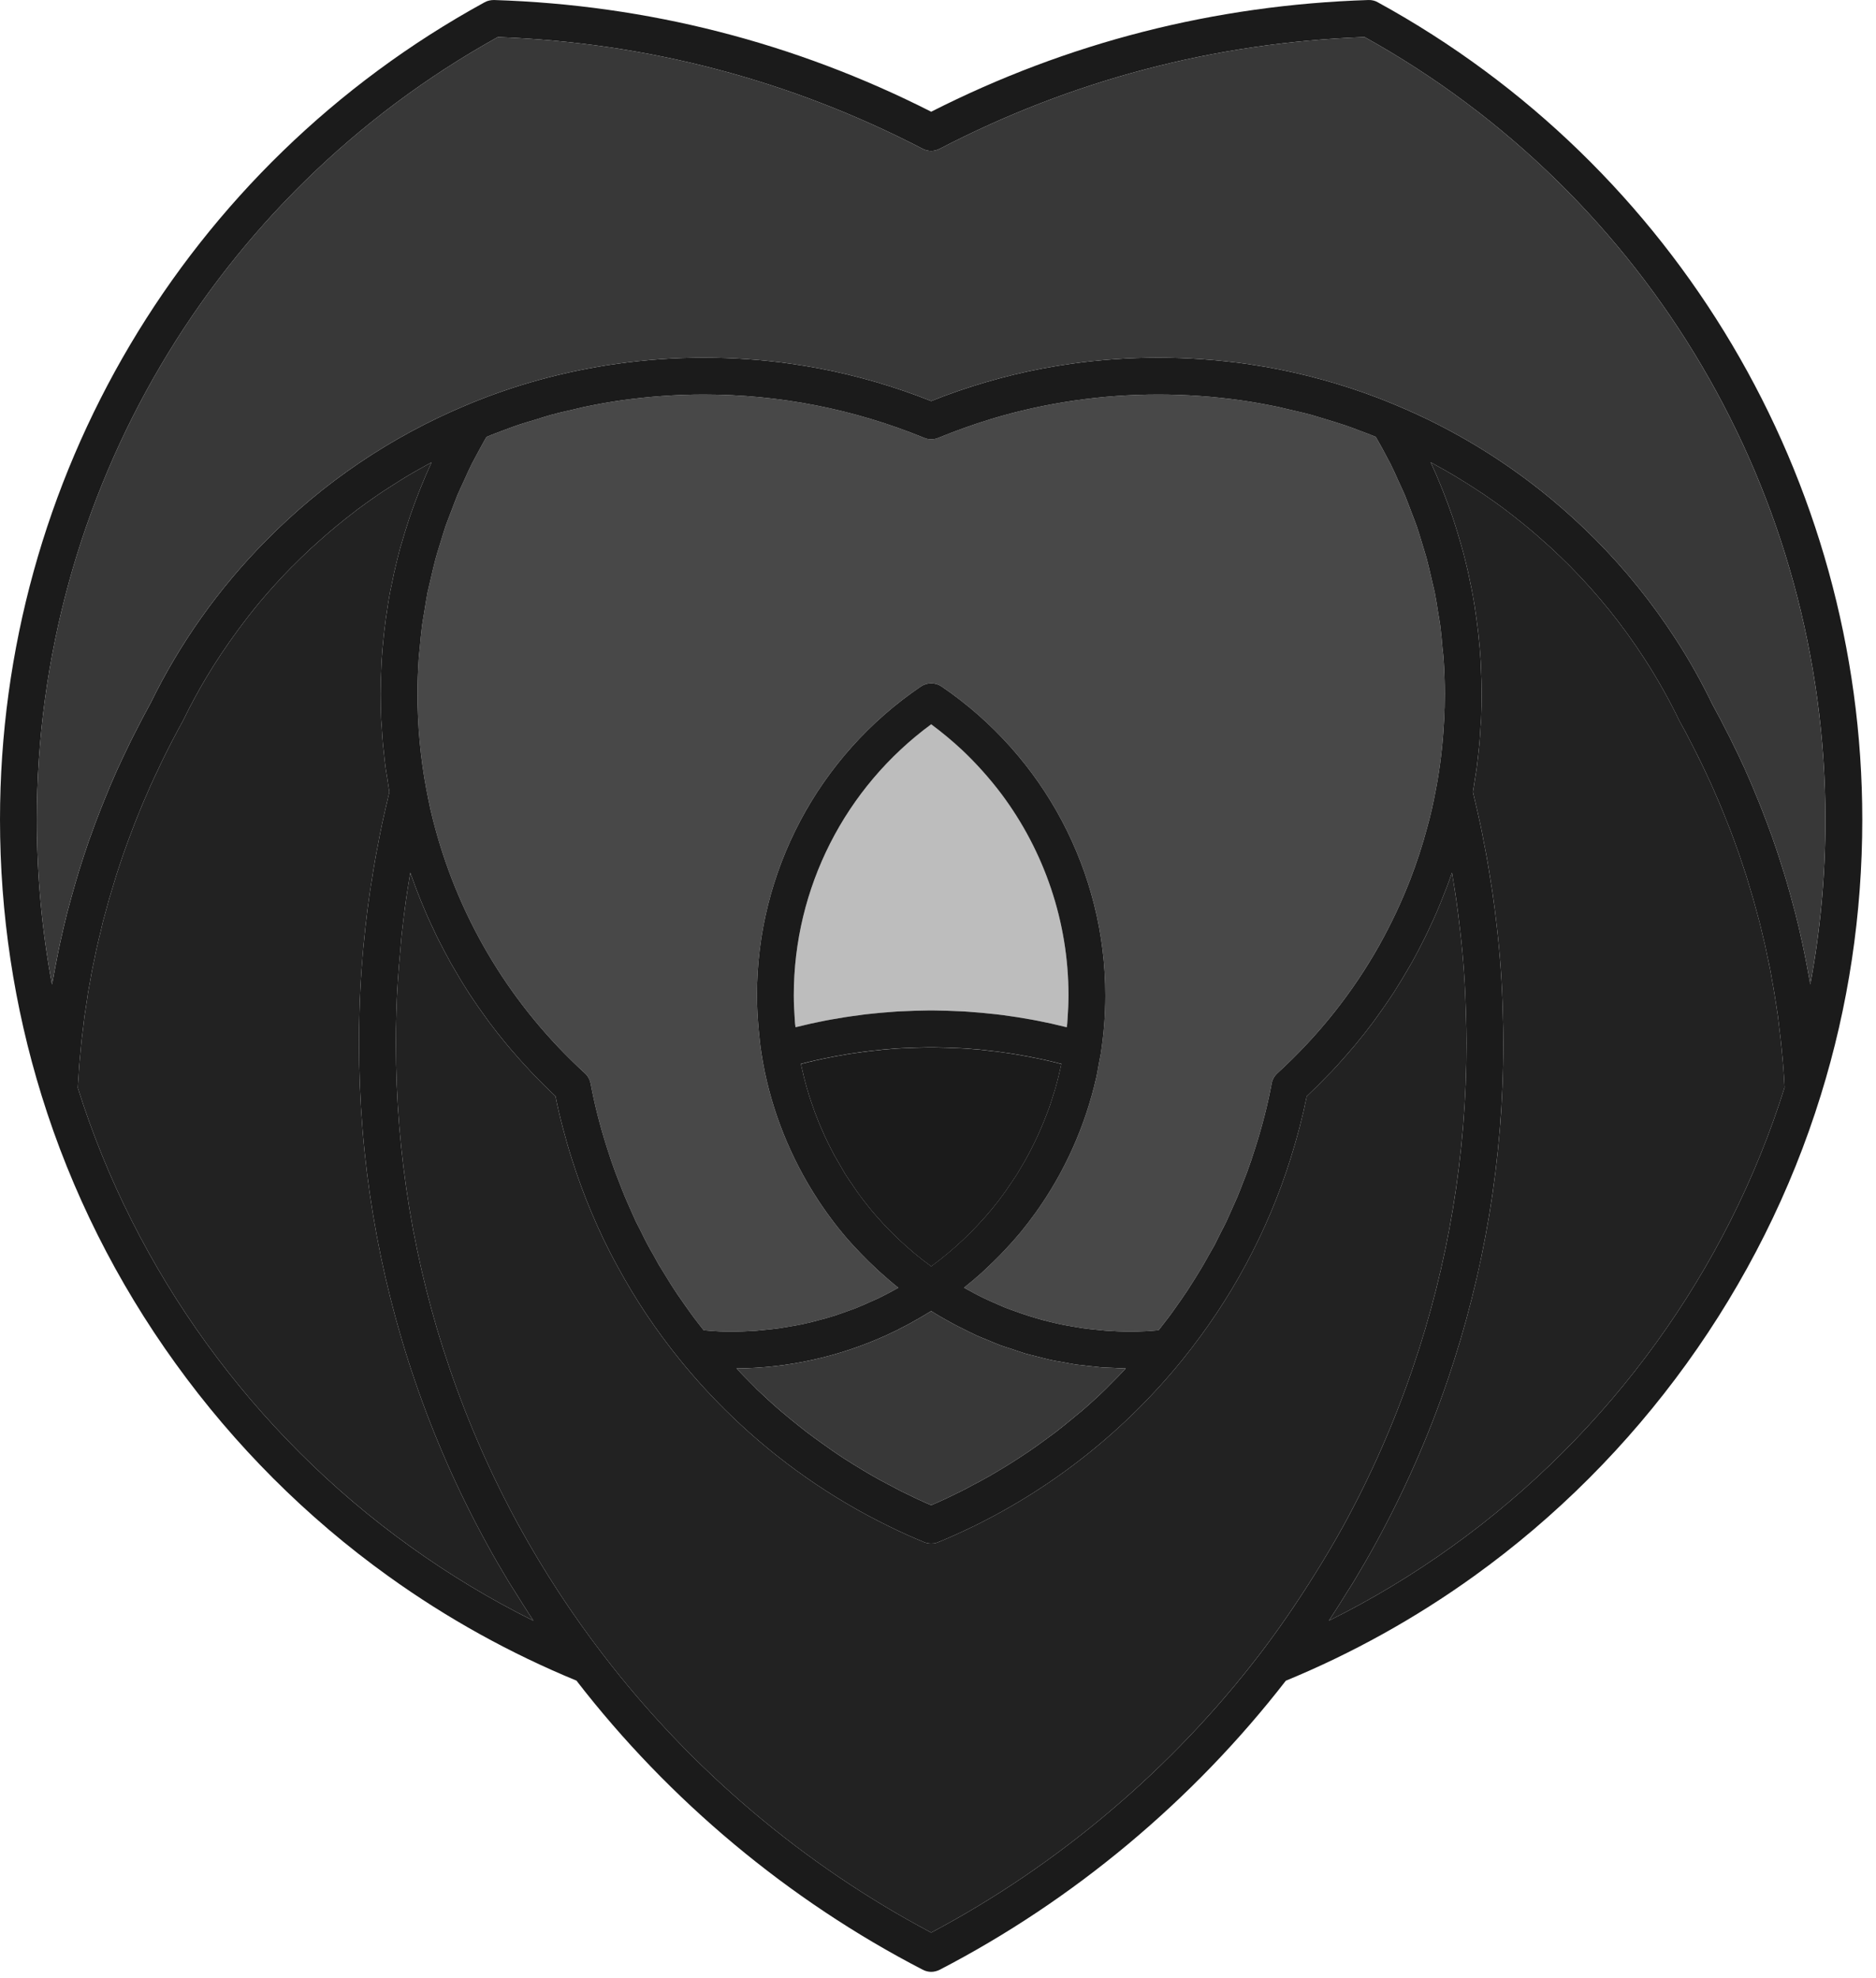
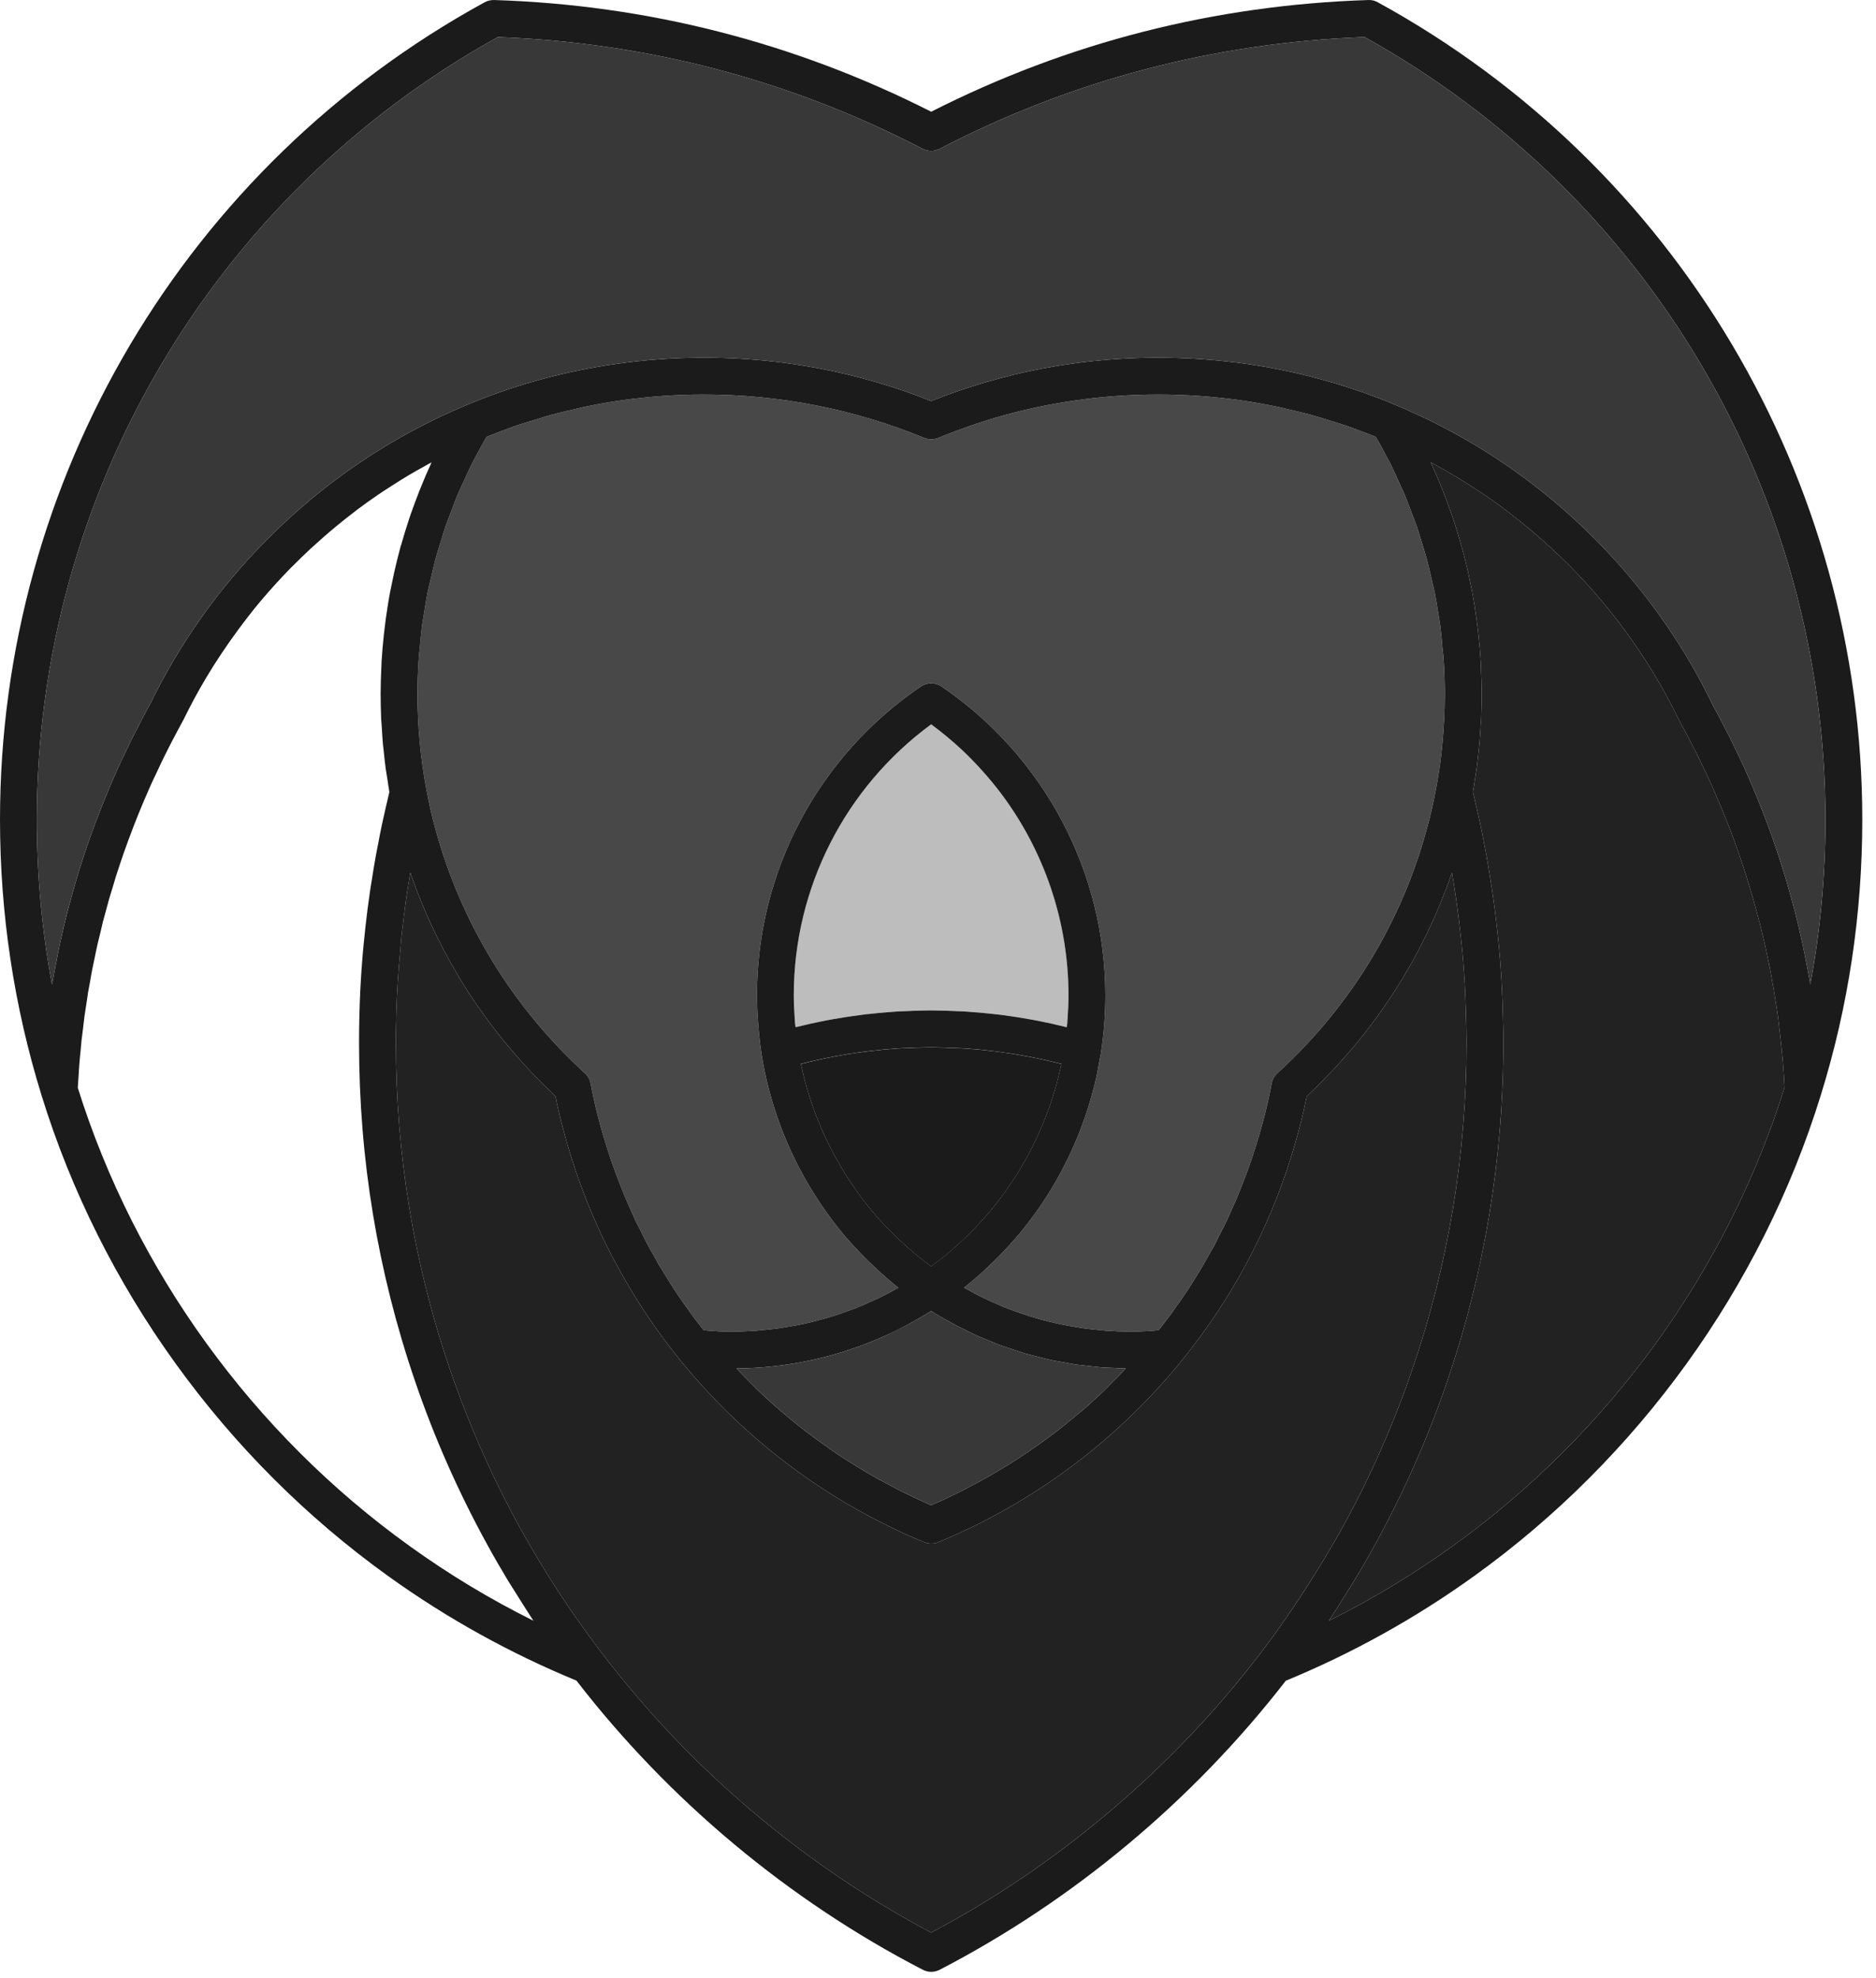
<svg xmlns="http://www.w3.org/2000/svg" width="110" height="116" viewBox="0 0 110 116" fill="none">
  <path d="M80.79 0.136C80.624 0.038 80.432 -0.006 80.235 0.001C71.209 0.291 62.59 2.495 54.601 6.551C46.6 2.495 37.975 0.285 28.967 0.001C28.776 0.001 28.585 0.038 28.412 0.136C10.884 9.737 0 28.098 0 48.057C0 53.571 0.821 59.016 2.439 64.239C4.18 69.869 6.853 75.185 10.298 79.957C13.743 84.736 17.953 88.965 22.769 92.422C26.202 94.892 29.918 96.948 33.801 98.547C39.228 105.572 46.242 111.431 54.107 115.5C54.261 115.58 54.434 115.623 54.601 115.623C54.768 115.623 54.941 115.58 55.101 115.5C62.948 111.431 69.955 105.572 75.394 98.553C79.29 96.948 83.001 94.886 86.427 92.422C96.058 85.501 103.281 75.487 106.763 64.22C108.381 59.016 109.196 53.583 109.196 48.057C109.196 28.104 98.311 9.737 80.79 0.136ZM24.028 90.663C14.836 84.063 7.927 74.524 4.562 63.788C4.575 63.566 4.587 63.35 4.606 63.134C4.618 62.905 4.63 62.677 4.649 62.449C4.667 62.195 4.692 61.948 4.717 61.702C4.735 61.479 4.754 61.251 4.779 61.022C4.809 60.775 4.84 60.535 4.871 60.288C4.896 60.059 4.921 59.837 4.951 59.609C4.988 59.362 5.025 59.121 5.063 58.874C5.1 58.652 5.13 58.429 5.161 58.207C5.205 57.96 5.254 57.719 5.297 57.472C5.334 57.25 5.371 57.034 5.414 56.818C5.464 56.571 5.519 56.324 5.569 56.077C5.612 55.861 5.655 55.645 5.705 55.435C5.76 55.188 5.822 54.941 5.884 54.694C5.933 54.484 5.982 54.268 6.032 54.058C6.1 53.811 6.168 53.558 6.236 53.311C6.291 53.108 6.347 52.904 6.402 52.7C6.476 52.447 6.55 52.2 6.631 51.947C6.692 51.749 6.748 51.546 6.81 51.348C6.89 51.095 6.976 50.848 7.057 50.601C7.125 50.403 7.192 50.2 7.26 50.002C7.347 49.749 7.439 49.502 7.532 49.249C7.606 49.057 7.674 48.866 7.748 48.675C7.841 48.422 7.946 48.169 8.044 47.915C8.119 47.73 8.193 47.539 8.273 47.354C8.378 47.094 8.489 46.841 8.6 46.588C8.68 46.409 8.754 46.224 8.835 46.045C8.958 45.767 9.094 45.495 9.224 45.217C9.292 45.063 9.366 44.909 9.44 44.754C9.594 44.433 9.755 44.112 9.915 43.797C9.971 43.686 10.026 43.575 10.082 43.47C10.304 43.044 10.533 42.618 10.761 42.199C11.168 41.365 11.601 40.556 12.07 39.772C12.638 38.815 13.261 37.889 13.916 36.994C14.348 36.407 14.786 35.839 15.249 35.284C15.546 34.932 15.848 34.586 16.163 34.24C16.472 33.901 16.787 33.568 17.114 33.234H17.12C17.478 32.87 17.842 32.518 18.213 32.172C18.33 32.067 18.441 31.968 18.558 31.863C18.83 31.617 19.108 31.37 19.386 31.135C19.509 31.03 19.633 30.925 19.756 30.826C20.09 30.549 20.429 30.283 20.775 30.018C20.83 29.974 20.892 29.925 20.948 29.882C21.355 29.579 21.763 29.289 22.176 29.005C22.294 28.925 22.411 28.851 22.528 28.77C22.843 28.567 23.158 28.363 23.473 28.165C23.609 28.085 23.751 27.999 23.886 27.912C24.226 27.709 24.578 27.511 24.924 27.32C25.022 27.27 25.115 27.215 25.214 27.159C25.245 27.147 25.276 27.128 25.3 27.116C25.294 27.134 25.288 27.153 25.282 27.165C25.072 27.622 24.874 28.079 24.689 28.542C24.646 28.641 24.609 28.733 24.572 28.832C24.387 29.301 24.214 29.777 24.047 30.252C24.016 30.345 23.985 30.437 23.954 30.536C23.806 30.987 23.664 31.45 23.535 31.907C23.516 31.962 23.504 32.012 23.485 32.061C23.349 32.555 23.232 33.055 23.115 33.555C23.09 33.66 23.072 33.771 23.047 33.882C22.936 34.376 22.837 34.876 22.757 35.383C22.744 35.45 22.738 35.518 22.726 35.586C22.652 36.056 22.584 36.525 22.534 36.994C22.522 37.087 22.51 37.173 22.503 37.266C22.448 37.772 22.405 38.278 22.374 38.784C22.368 38.895 22.368 39 22.361 39.105C22.337 39.63 22.318 40.155 22.318 40.686C22.318 41.174 22.331 41.667 22.349 42.161C22.361 42.322 22.374 42.483 22.386 42.643C22.405 42.976 22.423 43.304 22.454 43.637C22.473 43.828 22.497 44.02 22.516 44.205C22.547 44.508 22.578 44.81 22.621 45.106C22.652 45.31 22.683 45.514 22.72 45.718C22.757 45.958 22.788 46.199 22.831 46.44C22.75 46.779 22.676 47.119 22.596 47.452C22.534 47.736 22.466 48.014 22.405 48.304C22.318 48.7 22.244 49.095 22.17 49.496C22.121 49.761 22.059 50.027 22.016 50.298C21.936 50.749 21.861 51.2 21.794 51.651C21.756 51.873 21.719 52.089 21.689 52.311C21.59 52.984 21.503 53.663 21.429 54.336C21.244 55.984 21.12 57.682 21.077 59.392V59.411C21.059 59.991 21.053 60.572 21.053 61.152C21.053 64.554 21.324 67.918 21.874 71.228C22.423 74.537 23.244 77.796 24.331 80.97C25.455 84.273 26.881 87.496 28.56 90.552C28.955 91.28 29.375 91.996 29.801 92.706C29.943 92.941 30.091 93.163 30.233 93.391C30.529 93.867 30.826 94.342 31.128 94.805C31.178 94.879 31.227 94.96 31.276 95.034C28.751 93.781 26.325 92.317 24.028 90.663ZM47.001 62.374C47.544 62.232 48.088 62.109 48.637 62.004C48.748 61.979 48.866 61.955 48.977 61.936C49.502 61.837 50.032 61.751 50.563 61.683C50.693 61.664 50.823 61.646 50.952 61.634C51.483 61.572 52.014 61.516 52.545 61.479C52.663 61.473 52.78 61.467 52.891 61.461C53.416 61.436 53.947 61.417 54.471 61.411H54.718C55.243 61.417 55.768 61.436 56.299 61.461C56.41 61.467 56.527 61.473 56.645 61.479C57.175 61.516 57.706 61.566 58.237 61.634C58.367 61.646 58.503 61.664 58.633 61.683C59.163 61.751 59.688 61.837 60.213 61.936C60.33 61.955 60.441 61.979 60.559 62.004C61.108 62.109 61.651 62.232 62.195 62.374C62.207 62.374 62.219 62.374 62.232 62.374C62.219 62.436 62.213 62.498 62.195 62.56C62.158 62.733 62.121 62.899 62.078 63.066C62.016 63.307 61.96 63.541 61.892 63.776C61.843 63.949 61.787 64.115 61.732 64.288C61.664 64.517 61.59 64.745 61.51 64.974C61.448 65.14 61.386 65.307 61.318 65.474C61.232 65.702 61.139 65.924 61.047 66.14C60.972 66.307 60.904 66.468 60.83 66.628C60.725 66.85 60.62 67.073 60.509 67.289C60.429 67.443 60.355 67.597 60.269 67.752C60.151 67.974 60.022 68.196 59.892 68.412C59.806 68.554 59.725 68.696 59.639 68.838C59.491 69.073 59.33 69.301 59.17 69.536C59.096 69.647 59.022 69.764 58.941 69.876C58.694 70.221 58.441 70.555 58.176 70.876C57.108 72.16 55.91 73.296 54.601 74.253C53.28 73.29 52.082 72.16 51.026 70.882C50.761 70.555 50.502 70.221 50.261 69.882C50.181 69.771 50.106 69.653 50.026 69.536C49.866 69.308 49.705 69.073 49.557 68.838C49.471 68.696 49.39 68.554 49.31 68.412C49.18 68.196 49.051 67.974 48.927 67.752L48.687 67.289C48.575 67.073 48.47 66.85 48.365 66.628C48.291 66.468 48.224 66.307 48.149 66.14C48.057 65.924 47.964 65.702 47.878 65.474C47.81 65.307 47.748 65.14 47.693 64.974C47.606 64.745 47.532 64.517 47.458 64.288C47.409 64.115 47.353 63.949 47.304 63.776C47.236 63.541 47.18 63.307 47.118 63.066C47.081 62.899 47.038 62.733 47.001 62.56C46.983 62.498 46.976 62.436 46.964 62.374C46.976 62.374 46.989 62.374 47.001 62.374ZM46.767 60.207C46.723 60.214 46.68 60.22 46.643 60.232C46.643 60.164 46.624 60.09 46.618 60.022C46.612 59.93 46.606 59.843 46.6 59.757C46.569 59.294 46.544 58.831 46.544 58.368C46.544 52.07 49.545 46.187 54.601 42.47C55.231 42.939 55.83 43.433 56.398 43.964C57.243 44.761 58.015 45.625 58.707 46.539C61.232 49.91 62.652 54.046 62.652 58.368C62.652 58.831 62.627 59.294 62.596 59.757C62.59 59.843 62.584 59.93 62.578 60.022C62.571 60.09 62.559 60.164 62.553 60.232C62.51 60.22 62.473 60.214 62.429 60.207C61.898 60.072 61.361 59.954 60.818 59.849C60.713 59.831 60.602 59.806 60.491 59.788C59.941 59.689 59.398 59.602 58.849 59.528C58.694 59.51 58.54 59.491 58.392 59.473C57.848 59.411 57.305 59.362 56.768 59.325C56.62 59.312 56.478 59.306 56.33 59.3C55.811 59.275 55.286 59.257 54.768 59.251H54.428C53.903 59.257 53.385 59.275 52.86 59.3C52.712 59.306 52.57 59.312 52.428 59.325C51.885 59.362 51.341 59.411 50.798 59.473C50.65 59.491 50.495 59.51 50.347 59.535C49.798 59.602 49.248 59.689 48.705 59.788C48.594 59.806 48.483 59.831 48.378 59.849C47.834 59.954 47.297 60.072 46.767 60.207ZM53.224 77.673C53.286 77.642 53.342 77.611 53.403 77.574C53.805 77.352 54.206 77.124 54.601 76.877C55.033 77.148 55.471 77.401 55.922 77.642C56.07 77.729 56.231 77.796 56.385 77.877C56.682 78.025 56.978 78.179 57.287 78.321C57.472 78.402 57.663 78.476 57.848 78.55C58.126 78.667 58.404 78.79 58.688 78.895C58.892 78.97 59.102 79.031 59.312 79.099C59.583 79.192 59.849 79.284 60.127 79.371C60.343 79.433 60.565 79.482 60.781 79.538C61.053 79.606 61.324 79.68 61.596 79.741C61.818 79.791 62.047 79.828 62.275 79.865C62.547 79.914 62.818 79.97 63.09 80.013C63.325 80.044 63.559 80.069 63.794 80.093C64.066 80.124 64.337 80.155 64.609 80.18C64.85 80.198 65.084 80.198 65.325 80.21C65.553 80.223 65.782 80.241 66.01 80.241C65.714 80.562 65.405 80.877 65.097 81.18C65.004 81.272 64.924 81.365 64.831 81.451C64.368 81.902 63.893 82.334 63.405 82.754C63.269 82.865 63.133 82.976 62.997 83.088C62.639 83.39 62.275 83.68 61.905 83.97C61.719 84.112 61.528 84.248 61.343 84.384C61.009 84.631 60.676 84.872 60.33 85.106C60.127 85.242 59.923 85.378 59.713 85.514C59.373 85.736 59.028 85.952 58.676 86.162C58.472 86.285 58.262 86.409 58.052 86.532C57.676 86.749 57.287 86.952 56.898 87.156C56.719 87.255 56.533 87.354 56.348 87.446C55.774 87.73 55.194 88.008 54.601 88.261C54.008 88.008 53.428 87.73 52.854 87.446C52.669 87.354 52.49 87.255 52.304 87.156C51.915 86.959 51.533 86.749 51.15 86.532C50.94 86.415 50.736 86.285 50.526 86.162C50.181 85.952 49.835 85.742 49.489 85.52C49.285 85.384 49.075 85.248 48.872 85.106C48.532 84.872 48.199 84.631 47.865 84.39C47.674 84.248 47.483 84.112 47.297 83.97C46.927 83.686 46.569 83.39 46.205 83.094C46.075 82.976 45.933 82.871 45.797 82.754C45.309 82.334 44.834 81.902 44.371 81.458C44.285 81.365 44.198 81.272 44.106 81.186C43.797 80.877 43.488 80.562 43.186 80.241C46.242 80.217 49.193 79.55 51.915 78.321C51.934 78.321 51.953 78.303 51.971 78.297C52.391 78.105 52.811 77.895 53.224 77.673ZM64.874 78.031C64.726 78.019 64.578 78 64.424 77.988C64.115 77.957 63.806 77.926 63.498 77.883C63.325 77.858 63.146 77.827 62.973 77.796C62.695 77.753 62.411 77.698 62.133 77.642C61.954 77.605 61.775 77.562 61.596 77.519C61.324 77.451 61.053 77.377 60.787 77.303C60.614 77.253 60.435 77.198 60.262 77.142C59.991 77.056 59.713 76.957 59.441 76.858C59.287 76.803 59.126 76.747 58.966 76.685C58.657 76.556 58.349 76.42 58.046 76.284C57.935 76.228 57.818 76.185 57.713 76.13C57.311 75.938 56.916 75.728 56.527 75.506C56.879 75.228 57.219 74.938 57.558 74.636C57.651 74.549 57.743 74.457 57.842 74.37C58.102 74.129 58.355 73.876 58.608 73.623C58.7 73.524 58.799 73.425 58.892 73.327C59.219 72.981 59.534 72.629 59.843 72.259C60.151 71.882 60.448 71.493 60.732 71.098C62.429 68.727 63.633 66.035 64.275 63.202C64.343 62.911 64.386 62.615 64.442 62.319C64.479 62.14 64.516 61.955 64.547 61.776C64.72 60.658 64.812 59.51 64.812 58.368C64.812 51.12 61.219 44.347 55.212 40.254C54.842 40.007 54.36 40.007 53.996 40.254C47.977 44.335 44.383 51.107 44.383 58.368C44.383 59.053 44.427 59.732 44.488 60.411C44.532 60.868 44.575 61.325 44.649 61.776C44.871 63.214 45.242 64.622 45.748 65.98C46.254 67.338 46.896 68.647 47.662 69.888C48.174 70.715 48.736 71.505 49.359 72.259C49.662 72.629 49.977 72.981 50.304 73.32C50.397 73.425 50.495 73.518 50.588 73.617C50.835 73.876 51.094 74.123 51.354 74.364C51.446 74.457 51.539 74.543 51.638 74.629C51.977 74.932 52.317 75.228 52.675 75.512C52.286 75.728 51.891 75.938 51.496 76.13C51.385 76.185 51.273 76.228 51.162 76.278C50.853 76.42 50.545 76.556 50.23 76.685C50.076 76.747 49.921 76.803 49.761 76.858C49.489 76.957 49.211 77.056 48.934 77.148C48.761 77.198 48.588 77.253 48.415 77.303C48.143 77.377 47.872 77.451 47.6 77.519C47.421 77.562 47.248 77.605 47.069 77.642C46.785 77.698 46.507 77.753 46.223 77.796C46.05 77.827 45.877 77.858 45.705 77.883C45.396 77.926 45.081 77.957 44.772 77.988C44.624 78 44.47 78.019 44.322 78.031C43.859 78.062 43.396 78.081 42.933 78.081C42.611 78.081 42.291 78.081 41.969 78.056C41.871 78.05 41.772 78.043 41.667 78.037C41.531 78.025 41.395 78.013 41.26 78C41.136 77.846 41.013 77.685 40.889 77.525C40.741 77.334 40.593 77.142 40.457 76.945C40.29 76.716 40.13 76.481 39.969 76.253C39.833 76.055 39.697 75.864 39.568 75.667C39.407 75.426 39.259 75.185 39.111 74.944C38.987 74.747 38.864 74.549 38.747 74.352C38.592 74.105 38.457 73.845 38.315 73.592C38.203 73.395 38.086 73.203 37.981 72.999C37.845 72.74 37.709 72.475 37.58 72.203C37.481 72.012 37.382 71.82 37.283 71.623C37.154 71.339 37.03 71.055 36.901 70.771C36.821 70.579 36.734 70.394 36.654 70.203C36.518 69.888 36.401 69.567 36.277 69.246C36.215 69.085 36.148 68.925 36.086 68.758C35.907 68.277 35.74 67.783 35.586 67.289C35.178 66.011 34.857 64.745 34.629 63.523C34.579 63.294 34.468 63.084 34.295 62.93C30.029 59.034 26.992 54.052 25.504 48.514C25.411 48.175 25.325 47.823 25.238 47.452C25.158 47.082 25.078 46.693 24.998 46.279C24.652 44.44 24.479 42.556 24.479 40.686C24.479 40.013 24.504 39.346 24.547 38.679C24.559 38.457 24.59 38.241 24.609 38.025C24.652 37.574 24.689 37.13 24.745 36.685C24.782 36.426 24.831 36.167 24.874 35.901C24.936 35.506 24.998 35.111 25.072 34.722C25.134 34.444 25.201 34.166 25.269 33.889C25.356 33.518 25.436 33.148 25.535 32.783C25.609 32.499 25.701 32.222 25.788 31.938C25.899 31.586 25.998 31.228 26.115 30.882C26.214 30.598 26.331 30.314 26.436 30.036C26.566 29.697 26.689 29.357 26.825 29.024C26.949 28.74 27.078 28.462 27.208 28.184C27.356 27.857 27.498 27.529 27.659 27.209C27.801 26.931 27.955 26.665 28.097 26.393C28.239 26.128 28.381 25.869 28.529 25.616C28.838 25.486 29.159 25.369 29.474 25.251C29.758 25.146 30.029 25.035 30.313 24.943C30.708 24.807 31.116 24.69 31.517 24.572C31.783 24.486 32.048 24.399 32.32 24.325C32.77 24.202 33.221 24.103 33.678 23.998C33.907 23.949 34.135 23.881 34.37 23.838C35.055 23.696 35.746 23.572 36.444 23.473C38.043 23.251 39.667 23.134 41.26 23.134C45.729 23.134 50.082 23.992 54.194 25.677C54.453 25.788 54.749 25.788 55.015 25.677C56.039 25.258 57.077 24.887 58.126 24.566C61.287 23.615 64.572 23.134 67.93 23.134C69.529 23.134 71.153 23.251 72.752 23.473C73.45 23.572 74.141 23.696 74.826 23.838C75.061 23.881 75.289 23.949 75.518 23.998C75.969 24.103 76.425 24.202 76.876 24.325C77.141 24.399 77.407 24.486 77.679 24.566C78.08 24.69 78.481 24.807 78.883 24.943C79.166 25.035 79.438 25.146 79.722 25.251C80.037 25.369 80.358 25.486 80.667 25.616C80.815 25.869 80.957 26.128 81.099 26.387C81.241 26.665 81.395 26.931 81.537 27.209C81.698 27.529 81.84 27.857 81.988 28.184C82.118 28.462 82.247 28.74 82.371 29.024C82.507 29.357 82.63 29.697 82.76 30.036C82.865 30.314 82.982 30.598 83.081 30.882C83.198 31.228 83.297 31.579 83.408 31.938C83.488 32.215 83.587 32.499 83.661 32.783C83.76 33.148 83.84 33.518 83.927 33.889C83.988 34.166 84.062 34.444 84.124 34.722C84.198 35.111 84.26 35.506 84.322 35.901C84.365 36.16 84.414 36.426 84.451 36.691C84.507 37.124 84.544 37.568 84.581 38.006C84.606 38.229 84.636 38.451 84.649 38.679C84.692 39.346 84.717 40.013 84.717 40.686C84.717 41.205 84.704 41.723 84.674 42.242C84.606 43.594 84.451 44.946 84.198 46.273C84.124 46.687 84.038 47.076 83.957 47.446C83.871 47.817 83.784 48.175 83.686 48.514C83.408 49.558 83.075 50.576 82.692 51.57C82.433 52.231 82.155 52.885 81.852 53.527C81.55 54.169 81.222 54.805 80.877 55.423C79.315 58.207 77.302 60.738 74.9 62.93C74.728 63.084 74.61 63.294 74.567 63.523C74.339 64.745 74.018 66.011 73.61 67.289C73.456 67.783 73.289 68.277 73.11 68.764C73.055 68.919 72.987 69.073 72.925 69.234C72.801 69.561 72.678 69.888 72.542 70.209C72.462 70.394 72.375 70.579 72.295 70.765C72.172 71.049 72.042 71.339 71.912 71.623C71.82 71.814 71.715 72.012 71.616 72.203C71.486 72.469 71.35 72.74 71.215 73.006C71.11 73.203 70.992 73.395 70.881 73.592C70.739 73.845 70.603 74.098 70.449 74.352C70.332 74.549 70.208 74.74 70.091 74.938C69.937 75.185 69.782 75.426 69.628 75.667C69.498 75.864 69.363 76.055 69.233 76.247C69.066 76.481 68.906 76.716 68.739 76.945C68.603 77.142 68.455 77.327 68.307 77.519C68.183 77.679 68.06 77.846 67.936 78C67.801 78.013 67.665 78.025 67.523 78.037C67.424 78.043 67.325 78.05 67.226 78.056C66.905 78.074 66.584 78.081 66.263 78.081C65.8 78.081 65.337 78.062 64.874 78.031ZM73.857 97.009C71.283 100.368 68.332 103.461 65.09 106.202C61.849 108.949 58.33 111.345 54.601 113.321C47.137 109.369 40.482 103.733 35.339 96.997C33.542 94.657 31.894 92.138 30.449 89.514C28.832 86.563 27.461 83.458 26.374 80.272C24.275 74.142 23.213 67.709 23.213 61.152C23.213 60.596 23.22 60.035 23.238 59.479V59.436C23.269 58.207 23.355 56.985 23.467 55.781C23.504 55.38 23.528 54.972 23.578 54.577C23.646 53.959 23.726 53.336 23.812 52.719C23.843 52.521 23.874 52.317 23.905 52.114C23.954 51.799 24.01 51.484 24.059 51.175C24.059 51.175 24.065 51.175 24.065 51.188C24.257 51.743 24.467 52.299 24.689 52.848L24.8 53.108C25.016 53.639 25.251 54.157 25.498 54.669C25.541 54.762 25.59 54.855 25.634 54.953C25.893 55.466 26.158 55.978 26.436 56.478C26.473 56.546 26.516 56.614 26.553 56.676C26.85 57.195 27.152 57.701 27.473 58.195C27.48 58.207 27.492 58.226 27.498 58.238C27.825 58.738 28.165 59.226 28.517 59.707C28.572 59.781 28.622 59.855 28.677 59.93C29.017 60.386 29.375 60.837 29.739 61.276C29.807 61.356 29.875 61.436 29.949 61.522C30.32 61.961 30.702 62.387 31.097 62.807C31.159 62.874 31.215 62.93 31.276 62.998C31.696 63.436 32.128 63.862 32.573 64.282C32.69 64.881 32.832 65.486 32.993 66.097C33.153 66.708 33.326 67.32 33.524 67.937C33.863 69.011 34.246 70.067 34.684 71.098C34.9 71.61 35.129 72.123 35.37 72.629C35.635 73.179 35.913 73.722 36.209 74.259C37.246 76.179 38.463 78 39.858 79.723C40.809 80.896 41.834 82.013 42.92 83.057C45.637 85.674 48.754 87.854 52.132 89.502C52.804 89.835 53.496 90.144 54.187 90.428C54.323 90.484 54.459 90.508 54.601 90.508C54.644 90.508 54.681 90.502 54.718 90.502C54.749 90.502 54.78 90.502 54.811 90.49C54.879 90.478 54.947 90.459 55.015 90.428C55.712 90.144 56.398 89.829 57.077 89.502C61.812 87.187 66.016 83.835 69.338 79.723C70.764 77.957 72.011 76.086 73.067 74.117C74.123 72.154 74.999 70.085 75.672 67.937C76.061 66.702 76.382 65.474 76.623 64.282C77.067 63.862 77.5 63.43 77.919 62.992C77.981 62.93 78.037 62.874 78.099 62.813C78.494 62.387 78.876 61.961 79.247 61.522C79.321 61.436 79.389 61.356 79.457 61.276C79.821 60.837 80.179 60.386 80.519 59.93C80.574 59.855 80.624 59.781 80.679 59.707C81.031 59.226 81.371 58.738 81.698 58.238C81.704 58.226 81.716 58.207 81.729 58.189C82.043 57.695 82.352 57.188 82.642 56.682C82.679 56.614 82.723 56.546 82.76 56.478C83.044 55.978 83.303 55.466 83.562 54.953C83.606 54.861 83.655 54.762 83.698 54.669C83.945 54.157 84.18 53.639 84.396 53.114C84.433 53.021 84.47 52.935 84.507 52.842C84.729 52.299 84.939 51.749 85.13 51.188C85.13 51.181 85.137 51.181 85.137 51.175C85.192 51.49 85.242 51.805 85.291 52.12C85.322 52.317 85.353 52.521 85.384 52.725C85.47 53.342 85.55 53.959 85.618 54.583C85.803 56.164 85.915 57.794 85.958 59.436V59.479C85.976 60.035 85.989 60.596 85.989 61.152C85.989 67.709 84.921 74.142 82.821 80.272C81.735 83.458 80.364 86.563 78.747 89.514C78.228 90.453 77.672 91.385 77.098 92.305C76.092 93.916 75.018 95.491 73.857 97.009ZM85.168 90.663C82.871 92.317 80.445 93.781 77.919 95.034C77.975 94.954 78.018 94.873 78.074 94.793C78.382 94.33 78.679 93.855 78.969 93.379C79.117 93.151 79.265 92.922 79.401 92.694C79.827 91.984 80.241 91.274 80.636 90.552C82.315 87.496 83.741 84.273 84.865 80.976C85.951 77.796 86.773 74.537 87.322 71.228C87.872 67.918 88.149 64.554 88.149 61.152C88.149 60.572 88.137 59.991 88.118 59.411V59.392C88.075 57.682 87.958 55.984 87.767 54.342C87.693 53.663 87.606 52.99 87.507 52.317C87.477 52.089 87.433 51.873 87.402 51.651C87.335 51.2 87.26 50.749 87.18 50.298C87.137 50.027 87.075 49.761 87.026 49.496C86.952 49.095 86.878 48.7 86.791 48.304C86.729 48.014 86.662 47.736 86.6 47.452C86.519 47.113 86.445 46.779 86.365 46.44C86.408 46.205 86.439 45.965 86.476 45.73C86.513 45.52 86.544 45.31 86.575 45.106C86.618 44.81 86.643 44.52 86.68 44.224C86.699 44.026 86.723 43.834 86.742 43.637C86.773 43.31 86.791 42.976 86.81 42.649C86.822 42.489 86.834 42.322 86.847 42.161C86.865 41.667 86.878 41.174 86.878 40.686C86.878 40.155 86.859 39.63 86.834 39.112C86.828 39 86.828 38.895 86.822 38.784C86.791 38.278 86.748 37.772 86.692 37.266C86.686 37.173 86.674 37.087 86.662 36.994C86.606 36.525 86.544 36.049 86.47 35.58C86.458 35.512 86.452 35.45 86.439 35.383C86.359 34.876 86.26 34.376 86.149 33.876C86.131 33.771 86.106 33.66 86.081 33.549C85.964 33.055 85.847 32.555 85.705 32.061C85.692 32.012 85.68 31.962 85.661 31.913C85.532 31.45 85.39 30.987 85.242 30.53C85.211 30.437 85.18 30.345 85.149 30.252C84.982 29.777 84.809 29.301 84.624 28.832C84.587 28.733 84.544 28.641 84.507 28.542C84.322 28.079 84.124 27.616 83.914 27.165C83.908 27.147 83.902 27.128 83.889 27.11C83.914 27.122 83.939 27.134 83.964 27.147C84.056 27.196 84.143 27.252 84.235 27.301C84.587 27.492 84.939 27.69 85.285 27.9C85.421 27.98 85.556 28.061 85.692 28.147C86.007 28.338 86.316 28.536 86.624 28.74C86.742 28.82 86.865 28.894 86.983 28.974C87.39 29.258 87.804 29.542 88.205 29.845C88.254 29.882 88.304 29.925 88.359 29.962C88.705 30.227 89.051 30.499 89.39 30.777C89.514 30.876 89.631 30.981 89.755 31.079C90.032 31.314 90.31 31.555 90.582 31.802C90.699 31.901 90.81 32.005 90.921 32.104C91.292 32.45 91.662 32.802 92.02 33.16C93.675 34.827 95.144 36.648 96.41 38.605C97.175 39.785 97.867 41.013 98.484 42.291C98.719 42.705 98.941 43.124 99.157 43.55C99.219 43.668 99.275 43.785 99.336 43.902C99.491 44.205 99.645 44.514 99.793 44.822C99.874 44.977 99.941 45.143 100.022 45.304C100.145 45.569 100.269 45.835 100.392 46.106C100.472 46.285 100.546 46.465 100.627 46.65C100.738 46.897 100.849 47.15 100.948 47.403C101.028 47.588 101.102 47.78 101.176 47.971C101.275 48.218 101.374 48.465 101.472 48.712C101.547 48.909 101.614 49.107 101.689 49.298C101.775 49.545 101.868 49.786 101.954 50.033C102.022 50.237 102.09 50.441 102.158 50.644C102.238 50.885 102.318 51.126 102.399 51.367C102.46 51.576 102.522 51.78 102.584 51.99C102.658 52.231 102.732 52.472 102.8 52.712C102.862 52.922 102.917 53.132 102.973 53.342C103.041 53.589 103.109 53.83 103.17 54.071C103.226 54.287 103.275 54.503 103.325 54.713C103.38 54.953 103.442 55.194 103.497 55.435C103.547 55.657 103.59 55.873 103.633 56.09C103.689 56.33 103.738 56.571 103.788 56.818C103.831 57.034 103.868 57.256 103.905 57.479C103.948 57.719 103.998 57.96 104.035 58.207C104.072 58.429 104.103 58.652 104.14 58.874C104.177 59.115 104.214 59.362 104.251 59.602C104.282 59.831 104.306 60.053 104.331 60.282C104.362 60.522 104.393 60.769 104.417 61.01C104.442 61.238 104.467 61.467 104.485 61.702C104.51 61.942 104.535 62.183 104.553 62.43C104.572 62.658 104.584 62.893 104.603 63.121C104.615 63.337 104.627 63.554 104.64 63.764C101.275 74.512 94.366 84.057 85.168 90.663ZM106.146 57.725C106.134 57.651 106.121 57.577 106.109 57.497C106.01 56.948 105.905 56.398 105.794 55.849C105.757 55.688 105.726 55.534 105.695 55.373C105.56 54.75 105.418 54.126 105.257 53.503C105.232 53.422 105.214 53.342 105.189 53.256C105.047 52.706 104.893 52.157 104.732 51.607C104.683 51.453 104.64 51.299 104.59 51.144C104.399 50.533 104.207 49.922 103.991 49.317C103.973 49.255 103.948 49.193 103.93 49.132C103.732 48.582 103.522 48.026 103.312 47.483C103.251 47.329 103.189 47.175 103.127 47.02C102.886 46.428 102.639 45.829 102.374 45.242C102.361 45.205 102.343 45.174 102.331 45.137C102.077 44.581 101.812 44.026 101.54 43.476C101.466 43.322 101.392 43.174 101.312 43.026C101.022 42.445 100.719 41.871 100.404 41.297C99.756 39.957 99.028 38.661 98.219 37.42C96.873 35.346 95.317 33.413 93.552 31.635C92.712 30.789 91.829 29.987 90.915 29.227C88.174 26.962 85.137 25.122 81.84 23.751C81.488 23.603 81.136 23.461 80.784 23.325C78.654 22.516 76.444 21.905 74.184 21.51C73.808 21.448 73.431 21.387 73.055 21.331C71.35 21.096 69.628 20.973 67.93 20.973C66.233 20.973 64.491 21.09 62.8 21.331C61.676 21.492 60.565 21.701 59.46 21.967C58.91 22.103 58.367 22.245 57.824 22.405C56.731 22.726 55.657 23.091 54.601 23.517C53.539 23.091 52.459 22.726 51.372 22.405C50.823 22.245 50.279 22.103 49.724 21.967C48.625 21.701 47.507 21.492 46.384 21.331C44.698 21.09 42.988 20.973 41.26 20.973C39.531 20.973 37.845 21.096 36.141 21.337C35.765 21.387 35.388 21.448 35.012 21.516C32.375 21.973 29.807 22.72 27.356 23.751C22.923 25.603 18.96 28.283 15.576 31.721C12.811 34.518 10.539 37.729 8.847 41.198C8.526 41.779 8.223 42.359 7.927 42.946C7.847 43.1 7.773 43.248 7.699 43.396C7.421 43.958 7.155 44.52 6.896 45.088C6.884 45.119 6.865 45.15 6.853 45.18C6.587 45.773 6.334 46.372 6.094 46.977C6.032 47.131 5.97 47.286 5.908 47.44C5.692 47.989 5.482 48.551 5.285 49.107C5.26 49.169 5.242 49.224 5.217 49.286C5.007 49.891 4.809 50.508 4.618 51.12C4.569 51.28 4.525 51.434 4.476 51.595C4.315 52.144 4.161 52.694 4.013 53.249C3.994 53.33 3.97 53.416 3.945 53.496C3.791 54.12 3.643 54.744 3.507 55.373C3.476 55.534 3.439 55.688 3.408 55.849C3.297 56.398 3.192 56.954 3.093 57.51C3.081 57.584 3.062 57.658 3.05 57.732C2.457 54.558 2.161 51.323 2.161 48.057C2.161 28.986 12.508 11.434 29.19 2.174C37.956 2.495 46.34 4.699 54.107 8.73C54.416 8.891 54.786 8.891 55.101 8.724C62.849 4.699 71.227 2.495 80.012 2.174C96.688 11.434 107.035 28.986 107.035 48.057C107.035 51.323 106.739 54.558 106.146 57.725Z" fill="#1B1B1B" />
  <path d="M62.652 58.368C62.652 58.831 62.628 59.294 62.597 59.757C62.591 59.843 62.584 59.93 62.578 60.022C62.572 60.09 62.56 60.164 62.554 60.232C62.51 60.22 62.473 60.214 62.43 60.207C61.899 60.072 61.362 59.954 60.819 59.849C60.714 59.831 60.603 59.806 60.492 59.788C59.942 59.689 59.399 59.602 58.849 59.528C58.695 59.51 58.541 59.491 58.392 59.473C57.849 59.411 57.306 59.362 56.769 59.325C56.621 59.312 56.478 59.306 56.33 59.3C55.812 59.275 55.287 59.257 54.768 59.251H54.429C53.904 59.257 53.386 59.275 52.861 59.3C52.712 59.306 52.571 59.312 52.428 59.325C51.885 59.362 51.342 59.411 50.799 59.473C50.651 59.491 50.496 59.51 50.348 59.535C49.798 59.602 49.249 59.689 48.706 59.788C48.595 59.806 48.483 59.831 48.379 59.849C47.835 59.954 47.298 60.072 46.767 60.207C46.724 60.214 46.681 60.22 46.644 60.232C46.644 60.164 46.625 60.09 46.619 60.022C46.613 59.93 46.607 59.843 46.6 59.757C46.57 59.294 46.545 58.831 46.545 58.368C46.545 52.07 49.545 46.187 54.602 42.47C55.231 42.939 55.83 43.433 56.398 43.964C57.244 44.761 58.016 45.625 58.707 46.539C61.232 49.91 62.652 54.046 62.652 58.368Z" fill="#222222" fill-opacity="0.3" />
  <path d="M62.233 62.381C62.22 62.442 62.214 62.504 62.196 62.566C62.158 62.739 62.121 62.905 62.078 63.072C62.017 63.313 61.961 63.547 61.893 63.782C61.844 63.955 61.788 64.122 61.733 64.294C61.665 64.523 61.591 64.751 61.51 64.98C61.449 65.147 61.387 65.313 61.319 65.48C61.233 65.708 61.14 65.93 61.047 66.147C60.973 66.313 60.905 66.474 60.831 66.634C60.726 66.857 60.621 67.079 60.51 67.295C60.43 67.449 60.356 67.604 60.269 67.758C60.152 67.98 60.022 68.203 59.893 68.419C59.806 68.561 59.726 68.703 59.64 68.845C59.492 69.079 59.331 69.308 59.17 69.542C59.096 69.653 59.022 69.771 58.942 69.882C58.695 70.228 58.442 70.561 58.176 70.882C57.108 72.166 55.911 73.302 54.602 74.259C53.281 73.296 52.083 72.166 51.027 70.888C50.762 70.561 50.502 70.228 50.262 69.888C50.181 69.777 50.107 69.659 50.027 69.542C49.867 69.314 49.706 69.079 49.558 68.845C49.471 68.703 49.391 68.561 49.311 68.419C49.181 68.203 49.052 67.98 48.928 67.758L48.687 67.295C48.576 67.079 48.471 66.857 48.366 66.634C48.292 66.474 48.224 66.313 48.15 66.147C48.058 65.93 47.965 65.708 47.879 65.48C47.811 65.313 47.749 65.147 47.693 64.98C47.607 64.751 47.533 64.523 47.459 64.294C47.409 64.122 47.354 63.955 47.304 63.782C47.236 63.547 47.181 63.313 47.119 63.072C47.082 62.905 47.039 62.739 47.002 62.566C46.983 62.504 46.977 62.442 46.965 62.381C46.977 62.381 46.989 62.381 47.002 62.381C47.545 62.239 48.089 62.115 48.638 62.01C48.749 61.986 48.866 61.961 48.977 61.942C49.502 61.843 50.033 61.757 50.564 61.689C50.694 61.671 50.824 61.652 50.953 61.64C51.484 61.578 52.015 61.522 52.546 61.485C52.663 61.479 52.781 61.473 52.892 61.467C53.416 61.442 53.947 61.424 54.472 61.417H54.719C55.244 61.424 55.769 61.442 56.3 61.467C56.411 61.473 56.528 61.479 56.645 61.485C57.176 61.522 57.707 61.572 58.238 61.64C58.368 61.652 58.504 61.671 58.633 61.689C59.164 61.757 59.689 61.843 60.214 61.942C60.331 61.961 60.442 61.986 60.559 62.01C61.109 62.115 61.652 62.239 62.196 62.381C62.208 62.381 62.22 62.381 62.233 62.381Z" fill="#1B1B1B" />
-   <path d="M66.01 80.241C65.714 80.562 65.405 80.877 65.096 81.18C65.004 81.272 64.924 81.365 64.831 81.451C64.368 81.902 63.892 82.334 63.405 82.754C63.269 82.865 63.133 82.976 62.997 83.088C62.639 83.39 62.275 83.68 61.904 83.97C61.719 84.112 61.528 84.248 61.343 84.384C61.009 84.631 60.676 84.872 60.33 85.106C60.126 85.242 59.923 85.378 59.713 85.514C59.373 85.736 59.028 85.952 58.676 86.162C58.472 86.285 58.262 86.409 58.052 86.532C57.675 86.749 57.286 86.952 56.898 87.156C56.718 87.255 56.533 87.354 56.348 87.446C55.774 87.73 55.194 88.008 54.601 88.261C54.008 88.008 53.428 87.73 52.854 87.446C52.669 87.354 52.489 87.255 52.304 87.156C51.915 86.958 51.532 86.749 51.15 86.532C50.94 86.415 50.736 86.285 50.526 86.162C50.181 85.952 49.835 85.742 49.489 85.52C49.285 85.384 49.075 85.248 48.872 85.106C48.532 84.872 48.199 84.631 47.865 84.39C47.674 84.248 47.483 84.112 47.297 83.97C46.927 83.686 46.569 83.39 46.205 83.094C46.075 82.976 45.933 82.871 45.797 82.754C45.309 82.334 44.834 81.902 44.371 81.458C44.285 81.365 44.198 81.272 44.105 81.186C43.797 80.877 43.488 80.562 43.185 80.241C46.242 80.217 49.193 79.55 51.915 78.321C51.934 78.321 51.952 78.303 51.971 78.297C52.391 78.105 52.81 77.895 53.224 77.673C53.286 77.642 53.341 77.611 53.403 77.574C53.804 77.352 54.206 77.124 54.601 76.877C55.033 77.148 55.471 77.401 55.922 77.642C56.07 77.729 56.231 77.796 56.385 77.877C56.681 78.025 56.978 78.179 57.286 78.321C57.472 78.402 57.663 78.476 57.848 78.55C58.126 78.667 58.404 78.79 58.688 78.895C58.892 78.97 59.102 79.031 59.312 79.099C59.583 79.192 59.849 79.284 60.126 79.371C60.343 79.433 60.565 79.482 60.781 79.538C61.053 79.606 61.324 79.68 61.596 79.741C61.818 79.791 62.047 79.828 62.275 79.865C62.547 79.914 62.818 79.97 63.09 80.013C63.325 80.044 63.559 80.069 63.794 80.093C64.065 80.124 64.337 80.155 64.609 80.18C64.849 80.198 65.084 80.198 65.325 80.21C65.553 80.223 65.782 80.241 66.01 80.241Z" fill="#383838" />
+   <path d="M66.01 80.241C65.714 80.562 65.405 80.877 65.096 81.18C65.004 81.272 64.924 81.365 64.831 81.451C64.368 81.902 63.892 82.334 63.405 82.754C63.269 82.865 63.133 82.976 62.997 83.088C62.639 83.39 62.275 83.68 61.904 83.97C61.719 84.112 61.528 84.248 61.343 84.384C61.009 84.631 60.676 84.872 60.33 85.106C60.126 85.242 59.923 85.378 59.713 85.514C59.373 85.736 59.028 85.952 58.676 86.162C58.472 86.285 58.262 86.409 58.052 86.532C57.675 86.749 57.286 86.952 56.898 87.156C56.718 87.255 56.533 87.354 56.348 87.446C55.774 87.73 55.194 88.008 54.601 88.261C54.008 88.008 53.428 87.73 52.854 87.446C52.669 87.354 52.489 87.255 52.304 87.156C51.915 86.958 51.532 86.749 51.15 86.532C50.94 86.415 50.736 86.285 50.526 86.162C50.181 85.952 49.835 85.742 49.489 85.52C49.285 85.384 49.075 85.248 48.872 85.106C48.532 84.872 48.199 84.631 47.865 84.39C47.674 84.248 47.483 84.112 47.297 83.97C46.927 83.686 46.569 83.39 46.205 83.094C46.075 82.976 45.933 82.871 45.797 82.754C45.309 82.334 44.834 81.902 44.371 81.458C44.285 81.365 44.198 81.272 44.105 81.186C43.797 80.877 43.488 80.562 43.185 80.241C46.242 80.217 49.193 79.55 51.915 78.321C51.934 78.321 51.952 78.303 51.971 78.297C53.286 77.642 53.341 77.611 53.403 77.574C53.804 77.352 54.206 77.124 54.601 76.877C55.033 77.148 55.471 77.401 55.922 77.642C56.07 77.729 56.231 77.796 56.385 77.877C56.681 78.025 56.978 78.179 57.286 78.321C57.472 78.402 57.663 78.476 57.848 78.55C58.126 78.667 58.404 78.79 58.688 78.895C58.892 78.97 59.102 79.031 59.312 79.099C59.583 79.192 59.849 79.284 60.126 79.371C60.343 79.433 60.565 79.482 60.781 79.538C61.053 79.606 61.324 79.68 61.596 79.741C61.818 79.791 62.047 79.828 62.275 79.865C62.547 79.914 62.818 79.97 63.09 80.013C63.325 80.044 63.559 80.069 63.794 80.093C64.065 80.124 64.337 80.155 64.609 80.18C64.849 80.198 65.084 80.198 65.325 80.21C65.553 80.223 65.782 80.241 66.01 80.241Z" fill="#383838" />
  <path d="M85.988 61.152C85.988 67.709 84.92 74.142 82.821 80.272C81.734 83.458 80.364 86.563 78.746 89.514C78.228 90.453 77.672 91.385 77.098 92.305C76.091 93.916 75.017 95.491 73.856 97.009C71.282 100.368 68.331 103.461 65.09 106.202C61.849 108.949 58.329 111.345 54.6 113.321C47.136 109.369 40.481 103.733 35.338 96.997C33.542 94.657 31.893 92.138 30.449 89.514C28.831 86.563 27.46 83.458 26.374 80.272C24.275 74.142 23.213 67.709 23.213 61.152C23.213 60.596 23.219 60.035 23.238 59.479V59.436C23.268 58.207 23.355 56.985 23.466 55.781C23.503 55.38 23.528 54.972 23.577 54.577C23.645 53.959 23.725 53.336 23.812 52.719C23.843 52.521 23.873 52.317 23.904 52.114C23.954 51.799 24.009 51.484 24.059 51.175C24.059 51.175 24.065 51.175 24.065 51.188C24.256 51.743 24.466 52.299 24.688 52.848L24.8 53.108C25.016 53.639 25.25 54.157 25.497 54.669C25.54 54.762 25.59 54.855 25.633 54.953C25.892 55.466 26.158 55.978 26.436 56.478C26.473 56.546 26.516 56.614 26.553 56.676C26.849 57.195 27.152 57.701 27.473 58.195C27.479 58.207 27.491 58.226 27.497 58.238C27.825 58.738 28.164 59.226 28.516 59.707C28.572 59.781 28.621 59.855 28.677 59.93C29.016 60.386 29.374 60.837 29.739 61.276C29.806 61.356 29.874 61.436 29.948 61.522C30.319 61.961 30.702 62.387 31.097 62.807C31.159 62.874 31.214 62.93 31.276 62.998C31.696 63.436 32.128 63.862 32.572 64.282C32.69 64.881 32.832 65.486 32.992 66.097C33.153 66.708 33.326 67.32 33.523 67.937C33.863 69.011 34.245 70.067 34.684 71.098C34.9 71.61 35.128 72.123 35.369 72.629C35.635 73.178 35.912 73.722 36.209 74.259C37.246 76.179 38.462 78 39.857 79.723C40.808 80.896 41.833 82.013 42.92 83.057C45.636 85.674 48.754 87.854 52.131 89.502C52.804 89.835 53.495 90.144 54.187 90.428C54.323 90.484 54.459 90.508 54.6 90.508C54.644 90.508 54.681 90.502 54.718 90.502C54.749 90.502 54.779 90.502 54.81 90.49C54.878 90.478 54.946 90.459 55.014 90.428C55.712 90.144 56.397 89.829 57.076 89.502C61.811 87.187 66.016 83.835 69.337 79.723C70.763 77.957 72.011 76.086 73.066 74.117C74.122 72.154 74.999 70.085 75.672 67.937C76.061 66.702 76.382 65.474 76.622 64.282C77.067 63.862 77.499 63.43 77.919 62.992C77.981 62.93 78.036 62.874 78.098 62.813C78.493 62.387 78.876 61.961 79.246 61.522C79.32 61.436 79.388 61.356 79.456 61.276C79.82 60.837 80.178 60.386 80.518 59.93C80.574 59.855 80.623 59.781 80.679 59.707C81.031 59.226 81.37 58.738 81.697 58.238C81.703 58.226 81.716 58.207 81.728 58.189C82.043 57.695 82.352 57.188 82.642 56.682C82.679 56.614 82.722 56.546 82.759 56.478C83.043 55.978 83.302 55.466 83.562 54.953C83.605 54.861 83.654 54.762 83.698 54.669C83.945 54.157 84.179 53.639 84.395 53.114C84.432 53.021 84.469 52.935 84.506 52.842C84.729 52.299 84.939 51.749 85.13 51.188C85.13 51.181 85.136 51.181 85.136 51.175C85.192 51.49 85.241 51.805 85.29 52.12C85.321 52.317 85.352 52.521 85.383 52.725C85.469 53.342 85.55 53.959 85.618 54.583C85.803 56.164 85.914 57.793 85.957 59.436V59.479C85.976 60.035 85.988 60.596 85.988 61.152Z" fill="#222222" />
-   <path d="M31.276 95.034C28.751 93.781 26.325 92.317 24.029 90.663C14.836 84.063 7.927 74.525 4.562 63.788C4.575 63.566 4.587 63.35 4.606 63.134C4.618 62.905 4.63 62.677 4.649 62.449C4.667 62.195 4.692 61.948 4.717 61.702C4.735 61.479 4.754 61.251 4.779 61.022C4.809 60.775 4.84 60.535 4.871 60.288C4.896 60.059 4.921 59.837 4.951 59.609C4.988 59.362 5.026 59.121 5.063 58.874C5.1 58.652 5.13 58.429 5.161 58.207C5.205 57.96 5.254 57.719 5.297 57.472C5.334 57.25 5.371 57.034 5.414 56.818C5.464 56.571 5.519 56.324 5.569 56.077C5.612 55.861 5.655 55.645 5.705 55.435C5.76 55.188 5.822 54.941 5.884 54.694C5.933 54.484 5.982 54.268 6.032 54.058C6.1 53.811 6.168 53.558 6.236 53.311C6.291 53.108 6.347 52.904 6.402 52.7C6.476 52.447 6.55 52.2 6.631 51.947C6.692 51.749 6.748 51.546 6.81 51.348C6.89 51.095 6.976 50.848 7.057 50.601C7.125 50.403 7.193 50.2 7.26 50.002C7.347 49.749 7.439 49.502 7.532 49.249C7.606 49.058 7.674 48.866 7.748 48.675C7.841 48.422 7.946 48.169 8.045 47.915C8.119 47.73 8.193 47.539 8.273 47.354C8.378 47.094 8.489 46.841 8.6 46.588C8.68 46.409 8.755 46.224 8.835 46.045C8.958 45.767 9.094 45.495 9.224 45.218C9.292 45.063 9.366 44.909 9.44 44.754C9.594 44.433 9.755 44.112 9.915 43.797C9.971 43.686 10.026 43.575 10.082 43.47C10.304 43.044 10.533 42.618 10.761 42.199C11.168 41.365 11.601 40.556 12.07 39.772C12.638 38.815 13.261 37.889 13.916 36.994C14.348 36.407 14.786 35.84 15.249 35.284C15.546 34.932 15.848 34.586 16.163 34.24C16.472 33.901 16.787 33.568 17.114 33.234H17.12C17.478 32.87 17.842 32.518 18.213 32.172C18.33 32.067 18.441 31.968 18.558 31.863C18.83 31.617 19.108 31.37 19.386 31.135C19.509 31.03 19.633 30.925 19.756 30.826C20.09 30.549 20.429 30.283 20.775 30.018C20.83 29.974 20.892 29.925 20.948 29.882C21.355 29.579 21.763 29.289 22.176 29.005C22.294 28.925 22.411 28.851 22.528 28.77C22.843 28.567 23.158 28.363 23.473 28.165C23.609 28.085 23.751 27.999 23.887 27.912C24.226 27.709 24.578 27.511 24.924 27.32C25.022 27.27 25.115 27.215 25.214 27.159C25.245 27.147 25.276 27.128 25.3 27.116C25.294 27.134 25.288 27.153 25.282 27.165C25.072 27.622 24.874 28.079 24.689 28.542C24.646 28.641 24.609 28.733 24.572 28.832C24.387 29.301 24.214 29.777 24.047 30.252C24.016 30.345 23.985 30.437 23.954 30.536C23.806 30.987 23.664 31.45 23.535 31.907C23.516 31.962 23.504 32.012 23.485 32.061C23.349 32.555 23.232 33.055 23.115 33.555C23.09 33.66 23.072 33.771 23.047 33.882C22.936 34.376 22.837 34.876 22.757 35.383C22.744 35.45 22.738 35.518 22.726 35.586C22.652 36.056 22.584 36.525 22.534 36.994C22.522 37.087 22.51 37.173 22.503 37.266C22.448 37.772 22.405 38.278 22.374 38.784C22.368 38.895 22.368 39 22.361 39.105C22.337 39.63 22.318 40.155 22.318 40.686C22.318 41.174 22.331 41.667 22.349 42.161C22.361 42.322 22.374 42.483 22.386 42.643C22.405 42.976 22.423 43.304 22.454 43.637C22.473 43.828 22.497 44.02 22.516 44.205C22.547 44.508 22.578 44.81 22.621 45.106C22.652 45.31 22.683 45.514 22.72 45.718C22.757 45.958 22.788 46.199 22.831 46.44C22.75 46.779 22.676 47.119 22.596 47.452C22.534 47.736 22.466 48.014 22.405 48.304C22.318 48.7 22.244 49.095 22.17 49.496C22.121 49.761 22.059 50.027 22.016 50.298C21.936 50.749 21.861 51.2 21.794 51.651C21.756 51.873 21.72 52.089 21.689 52.311C21.59 52.984 21.503 53.663 21.429 54.336C21.244 55.984 21.121 57.682 21.077 59.392V59.411C21.059 59.991 21.053 60.572 21.053 61.152C21.053 64.554 21.324 67.918 21.874 71.228C22.423 74.537 23.244 77.797 24.331 80.97C25.455 84.273 26.881 87.496 28.56 90.552C28.955 91.28 29.375 91.996 29.801 92.706C29.943 92.941 30.091 93.163 30.233 93.392C30.529 93.867 30.826 94.342 31.128 94.805C31.178 94.879 31.227 94.96 31.276 95.034Z" fill="#222222" />
  <path d="M84.716 40.686C84.716 41.205 84.704 41.723 84.673 42.242C84.605 43.594 84.451 44.946 84.198 46.273C84.124 46.687 84.037 47.076 83.957 47.446C83.87 47.817 83.784 48.175 83.685 48.514C83.407 49.558 83.074 50.576 82.691 51.57C82.432 52.231 82.154 52.885 81.852 53.527C81.549 54.169 81.222 54.805 80.876 55.423C79.314 58.207 77.302 60.738 74.9 62.93C74.727 63.084 74.61 63.294 74.567 63.523C74.338 64.745 74.017 66.011 73.61 67.289C73.455 67.783 73.288 68.277 73.109 68.764C73.054 68.919 72.986 69.073 72.924 69.234C72.801 69.561 72.677 69.888 72.541 70.209C72.461 70.394 72.375 70.579 72.294 70.765C72.171 71.049 72.041 71.339 71.912 71.623C71.819 71.814 71.714 72.012 71.615 72.203C71.486 72.469 71.35 72.74 71.214 73.006C71.109 73.203 70.992 73.395 70.881 73.592C70.739 73.845 70.603 74.098 70.449 74.352C70.331 74.549 70.208 74.74 70.091 74.938C69.936 75.185 69.782 75.426 69.627 75.667C69.498 75.864 69.362 76.055 69.232 76.247C69.066 76.481 68.905 76.716 68.738 76.945C68.603 77.142 68.454 77.327 68.306 77.519C68.183 77.679 68.059 77.846 67.936 78C67.8 78.013 67.664 78.025 67.522 78.037C67.423 78.043 67.325 78.05 67.226 78.056C66.905 78.074 66.584 78.081 66.263 78.081C65.8 78.081 65.337 78.062 64.874 78.031C64.725 78.019 64.577 78 64.423 77.988C64.114 77.957 63.806 77.926 63.497 77.883C63.324 77.858 63.145 77.827 62.972 77.796C62.694 77.753 62.41 77.698 62.133 77.642C61.953 77.605 61.774 77.562 61.595 77.519C61.324 77.451 61.052 77.377 60.787 77.303C60.614 77.253 60.435 77.198 60.262 77.142C59.99 77.056 59.712 76.957 59.441 76.858C59.286 76.803 59.126 76.747 58.965 76.685C58.657 76.556 58.348 76.42 58.045 76.284C57.934 76.228 57.817 76.185 57.712 76.13C57.311 75.938 56.916 75.728 56.527 75.506C56.879 75.228 57.218 74.938 57.558 74.636C57.65 74.549 57.743 74.457 57.842 74.37C58.101 74.129 58.354 73.876 58.607 73.623C58.7 73.524 58.799 73.425 58.891 73.327C59.218 72.981 59.533 72.629 59.842 72.259C60.151 71.882 60.447 71.493 60.731 71.098C62.429 68.727 63.633 66.035 64.275 63.202C64.343 62.911 64.386 62.615 64.442 62.319C64.478 62.14 64.516 61.955 64.546 61.776C64.719 60.658 64.812 59.51 64.812 58.368C64.812 51.12 61.219 44.347 55.212 40.254C54.841 40.007 54.36 40.007 53.995 40.254C47.976 44.335 44.383 51.107 44.383 58.368C44.383 59.053 44.426 59.732 44.488 60.411C44.531 60.868 44.574 61.325 44.648 61.776C44.871 63.214 45.241 64.622 45.747 65.98C46.254 67.338 46.896 68.647 47.661 69.888C48.173 70.715 48.735 71.505 49.359 72.259C49.661 72.629 49.976 72.981 50.303 73.32C50.396 73.425 50.495 73.518 50.587 73.617C50.834 73.876 51.094 74.123 51.353 74.364C51.446 74.457 51.538 74.543 51.637 74.629C51.977 74.932 52.316 75.228 52.674 75.512C52.285 75.728 51.89 75.938 51.495 76.13C51.384 76.185 51.273 76.228 51.162 76.278C50.853 76.42 50.544 76.556 50.229 76.685C50.075 76.747 49.921 76.803 49.76 76.858C49.489 76.957 49.211 77.056 48.933 77.148C48.76 77.198 48.587 77.253 48.414 77.303C48.143 77.377 47.871 77.451 47.599 77.519C47.42 77.562 47.248 77.605 47.068 77.642C46.784 77.698 46.507 77.753 46.223 77.796C46.05 77.827 45.877 77.858 45.704 77.883C45.395 77.926 45.081 77.957 44.772 77.988C44.624 78 44.469 78.019 44.321 78.031C43.858 78.062 43.395 78.081 42.932 78.081C42.611 78.081 42.29 78.081 41.969 78.056C41.87 78.05 41.771 78.043 41.666 78.037C41.531 78.025 41.395 78.013 41.259 78C41.135 77.846 41.012 77.685 40.889 77.525C40.74 77.334 40.592 77.142 40.456 76.945C40.29 76.716 40.129 76.481 39.969 76.253C39.833 76.055 39.697 75.864 39.567 75.667C39.407 75.426 39.259 75.185 39.11 74.944C38.987 74.747 38.864 74.549 38.746 74.352C38.592 74.105 38.456 73.845 38.314 73.592C38.203 73.395 38.086 73.203 37.981 72.999C37.845 72.74 37.709 72.475 37.579 72.203C37.48 72.012 37.382 71.82 37.283 71.623C37.153 71.339 37.03 71.055 36.9 70.771C36.82 70.579 36.733 70.394 36.653 70.203C36.517 69.888 36.4 69.567 36.277 69.246C36.215 69.085 36.147 68.925 36.085 68.758C35.906 68.277 35.739 67.783 35.585 67.289C35.178 66.011 34.857 64.745 34.628 63.523C34.579 63.294 34.468 63.084 34.295 62.93C30.029 59.034 26.991 54.052 25.503 48.514C25.411 48.175 25.324 47.823 25.238 47.452C25.158 47.082 25.077 46.693 24.997 46.279C24.651 44.44 24.479 42.556 24.479 40.686C24.479 40.013 24.503 39.346 24.546 38.679C24.559 38.457 24.59 38.241 24.608 38.025C24.651 37.574 24.688 37.13 24.744 36.685C24.781 36.426 24.83 36.167 24.874 35.901C24.935 35.506 24.997 35.111 25.071 34.722C25.133 34.444 25.201 34.166 25.269 33.889C25.355 33.518 25.436 33.148 25.534 32.783C25.608 32.499 25.701 32.222 25.787 31.938C25.898 31.586 25.997 31.228 26.115 30.882C26.213 30.598 26.331 30.314 26.436 30.036C26.565 29.697 26.689 29.357 26.825 29.024C26.948 28.74 27.078 28.462 27.207 28.184C27.355 27.857 27.497 27.529 27.658 27.209C27.8 26.931 27.954 26.665 28.096 26.394C28.238 26.128 28.38 25.869 28.529 25.616C28.837 25.486 29.158 25.369 29.473 25.251C29.757 25.146 30.029 25.035 30.313 24.943C30.708 24.807 31.115 24.69 31.517 24.572C31.782 24.486 32.048 24.399 32.319 24.325C32.77 24.202 33.221 24.103 33.678 23.998C33.906 23.949 34.134 23.881 34.369 23.838C35.054 23.696 35.746 23.572 36.443 23.473C38.042 23.251 39.666 23.134 41.259 23.134C45.729 23.134 50.081 23.992 54.193 25.677C54.452 25.788 54.749 25.788 55.014 25.677C56.039 25.258 57.076 24.887 58.126 24.566C61.287 23.615 64.571 23.134 67.93 23.134C69.529 23.134 71.152 23.251 72.751 23.473C73.449 23.572 74.141 23.696 74.826 23.838C75.06 23.881 75.289 23.949 75.517 23.998C75.968 24.103 76.425 24.202 76.876 24.325C77.141 24.399 77.406 24.486 77.678 24.566C78.079 24.69 78.481 24.807 78.882 24.943C79.166 25.035 79.438 25.146 79.722 25.251C80.037 25.369 80.358 25.486 80.666 25.616C80.814 25.869 80.956 26.128 81.098 26.387C81.24 26.665 81.395 26.931 81.537 27.209C81.697 27.529 81.839 27.857 81.987 28.184C82.117 28.462 82.247 28.74 82.37 29.024C82.506 29.357 82.629 29.697 82.759 30.036C82.864 30.314 82.981 30.598 83.08 30.882C83.198 31.228 83.296 31.579 83.407 31.938C83.488 32.215 83.586 32.499 83.66 32.783C83.759 33.148 83.84 33.518 83.926 33.889C83.988 34.166 84.062 34.444 84.124 34.722C84.198 35.111 84.259 35.506 84.321 35.901C84.364 36.16 84.414 36.426 84.451 36.691C84.506 37.124 84.543 37.568 84.58 38.007C84.605 38.229 84.636 38.451 84.648 38.679C84.692 39.346 84.716 40.013 84.716 40.686Z" fill="#1B1B1B" fill-opacity="0.8" />
  <path d="M107.034 48.057C107.034 51.323 106.738 54.558 106.145 57.725C106.133 57.651 106.121 57.577 106.108 57.497C106.01 56.948 105.905 56.398 105.793 55.849C105.756 55.688 105.726 55.534 105.695 55.373C105.559 54.75 105.417 54.126 105.256 53.503C105.232 53.422 105.213 53.342 105.188 53.256C105.046 52.706 104.892 52.157 104.732 51.607C104.682 51.453 104.639 51.299 104.59 51.144C104.398 50.533 104.207 49.922 103.991 49.317C103.972 49.255 103.947 49.193 103.929 49.132C103.731 48.582 103.521 48.026 103.312 47.483C103.25 47.329 103.188 47.175 103.126 47.02C102.886 46.428 102.639 45.829 102.373 45.242C102.361 45.205 102.342 45.174 102.33 45.137C102.077 44.581 101.811 44.026 101.54 43.476C101.466 43.322 101.392 43.174 101.311 43.026C101.021 42.445 100.719 41.871 100.404 41.297C99.755 39.957 99.027 38.661 98.218 37.42C96.872 35.346 95.317 33.413 93.551 31.635C92.711 30.789 91.828 29.987 90.915 29.227C88.173 26.962 85.136 25.122 81.839 23.751C81.487 23.603 81.135 23.461 80.783 23.325C78.653 22.516 76.443 21.905 74.184 21.51C73.807 21.448 73.43 21.387 73.054 21.331C71.35 21.096 69.627 20.973 67.93 20.973C66.232 20.973 64.491 21.09 62.799 21.331C61.675 21.492 60.564 21.701 59.459 21.967C58.91 22.103 58.366 22.245 57.823 22.405C56.73 22.726 55.656 23.091 54.6 23.517C53.538 23.091 52.458 22.726 51.371 22.405C50.822 22.245 50.279 22.103 49.723 21.967C48.624 21.701 47.507 21.492 46.383 21.331C44.698 21.09 42.987 20.973 41.259 20.973C39.53 20.973 37.845 21.096 36.141 21.337C35.764 21.387 35.388 21.448 35.011 21.516C32.375 21.973 29.806 22.72 27.355 23.751C22.923 25.603 18.959 28.283 15.576 31.721C12.81 34.518 10.538 37.729 8.846 41.198C8.525 41.779 8.223 42.359 7.926 42.946C7.846 43.1 7.772 43.248 7.698 43.396C7.42 43.958 7.155 44.52 6.895 45.088C6.883 45.119 6.865 45.15 6.852 45.18C6.587 45.773 6.334 46.372 6.093 46.977C6.031 47.131 5.969 47.286 5.908 47.44C5.692 47.989 5.482 48.551 5.284 49.107C5.259 49.169 5.241 49.224 5.216 49.286C5.006 49.891 4.809 50.508 4.617 51.12C4.568 51.28 4.525 51.434 4.475 51.595C4.315 52.144 4.16 52.694 4.012 53.249C3.994 53.33 3.969 53.416 3.944 53.496C3.79 54.12 3.642 54.744 3.506 55.373C3.475 55.534 3.438 55.688 3.407 55.849C3.296 56.398 3.191 56.954 3.092 57.51C3.08 57.584 3.062 57.658 3.049 57.732C2.457 54.558 2.16 51.323 2.16 48.057C2.16 28.986 12.507 11.434 29.189 2.174C37.956 2.495 46.34 4.699 54.106 8.73C54.415 8.891 54.786 8.891 55.1 8.724C62.849 4.699 71.226 2.495 80.012 2.174C96.687 11.434 107.034 28.986 107.034 48.057Z" fill="#383838" />
  <path d="M104.64 63.764C101.275 74.512 94.367 84.057 85.168 90.663C82.871 92.317 80.445 93.781 77.92 95.034C77.975 94.954 78.019 94.873 78.074 94.793C78.383 94.33 78.679 93.855 78.969 93.379C79.118 93.151 79.266 92.922 79.402 92.694C79.828 91.984 80.241 91.274 80.636 90.552C82.316 87.496 83.742 84.273 84.865 80.976C85.952 77.797 86.773 74.537 87.323 71.228C87.872 67.918 88.15 64.554 88.15 61.152C88.15 60.572 88.138 59.991 88.119 59.411V59.392C88.076 57.682 87.959 55.984 87.767 54.342C87.693 53.663 87.607 52.99 87.508 52.317C87.477 52.089 87.434 51.873 87.403 51.651C87.335 51.2 87.261 50.749 87.181 50.298C87.137 50.027 87.076 49.761 87.026 49.496C86.952 49.095 86.878 48.7 86.792 48.304C86.73 48.014 86.662 47.736 86.6 47.452C86.52 47.113 86.446 46.779 86.366 46.44C86.409 46.205 86.44 45.965 86.477 45.73C86.514 45.52 86.545 45.31 86.576 45.106C86.619 44.81 86.644 44.52 86.68 44.224C86.699 44.026 86.724 43.834 86.742 43.637C86.773 43.31 86.792 42.976 86.81 42.649C86.823 42.489 86.835 42.322 86.847 42.161C86.866 41.667 86.878 41.174 86.878 40.686C86.878 40.155 86.86 39.63 86.835 39.112C86.829 39 86.829 38.895 86.823 38.784C86.792 38.278 86.749 37.772 86.693 37.266C86.687 37.173 86.674 37.087 86.662 36.994C86.606 36.525 86.545 36.049 86.471 35.58C86.458 35.512 86.452 35.45 86.44 35.383C86.359 34.876 86.261 34.376 86.15 33.876C86.131 33.771 86.106 33.66 86.082 33.549C85.964 33.055 85.847 32.555 85.705 32.061C85.693 32.012 85.68 31.962 85.662 31.913C85.532 31.45 85.39 30.987 85.242 30.53C85.211 30.437 85.18 30.345 85.149 30.252C84.983 29.777 84.81 29.301 84.625 28.832C84.588 28.733 84.544 28.641 84.507 28.542C84.322 28.079 84.125 27.616 83.915 27.165C83.909 27.147 83.902 27.128 83.89 27.11C83.915 27.122 83.939 27.134 83.964 27.147C84.057 27.196 84.143 27.252 84.236 27.301C84.588 27.492 84.939 27.69 85.285 27.9C85.421 27.98 85.557 28.061 85.693 28.147C86.008 28.338 86.316 28.536 86.625 28.74C86.742 28.82 86.866 28.894 86.983 28.974C87.391 29.258 87.804 29.542 88.206 29.845C88.255 29.882 88.304 29.925 88.36 29.962C88.706 30.227 89.051 30.499 89.391 30.777C89.514 30.876 89.632 30.981 89.755 31.079C90.033 31.314 90.311 31.555 90.582 31.802C90.7 31.901 90.811 32.005 90.922 32.104C91.292 32.45 91.663 32.802 92.021 33.16C93.675 34.827 95.145 36.648 96.41 38.605C97.176 39.785 97.868 41.013 98.485 42.291C98.719 42.705 98.942 43.124 99.158 43.55C99.219 43.668 99.275 43.785 99.337 43.902C99.491 44.205 99.645 44.514 99.794 44.822C99.874 44.977 99.942 45.143 100.022 45.304C100.146 45.569 100.269 45.835 100.393 46.106C100.473 46.285 100.547 46.465 100.627 46.65C100.738 46.897 100.849 47.15 100.948 47.403C101.028 47.588 101.103 47.78 101.177 47.971C101.275 48.218 101.374 48.465 101.473 48.712C101.547 48.909 101.615 49.107 101.689 49.298C101.775 49.545 101.868 49.786 101.955 50.033C102.022 50.237 102.09 50.441 102.158 50.644C102.238 50.885 102.319 51.126 102.399 51.367C102.461 51.576 102.522 51.78 102.584 51.99C102.658 52.231 102.732 52.472 102.8 52.712C102.862 52.922 102.918 53.132 102.973 53.342C103.041 53.589 103.109 53.83 103.171 54.071C103.226 54.287 103.276 54.503 103.325 54.713C103.381 54.953 103.442 55.194 103.498 55.435C103.547 55.657 103.591 55.873 103.634 56.09C103.689 56.33 103.739 56.571 103.788 56.818C103.831 57.034 103.868 57.256 103.905 57.479C103.949 57.719 103.998 57.96 104.035 58.207C104.072 58.429 104.103 58.652 104.14 58.874C104.177 59.115 104.214 59.362 104.251 59.602C104.282 59.831 104.307 60.053 104.331 60.282C104.362 60.522 104.393 60.769 104.418 61.01C104.443 61.238 104.467 61.467 104.486 61.702C104.51 61.942 104.535 62.183 104.554 62.43C104.572 62.658 104.585 62.893 104.603 63.121C104.615 63.337 104.628 63.554 104.64 63.764Z" fill="#222222" />
</svg>